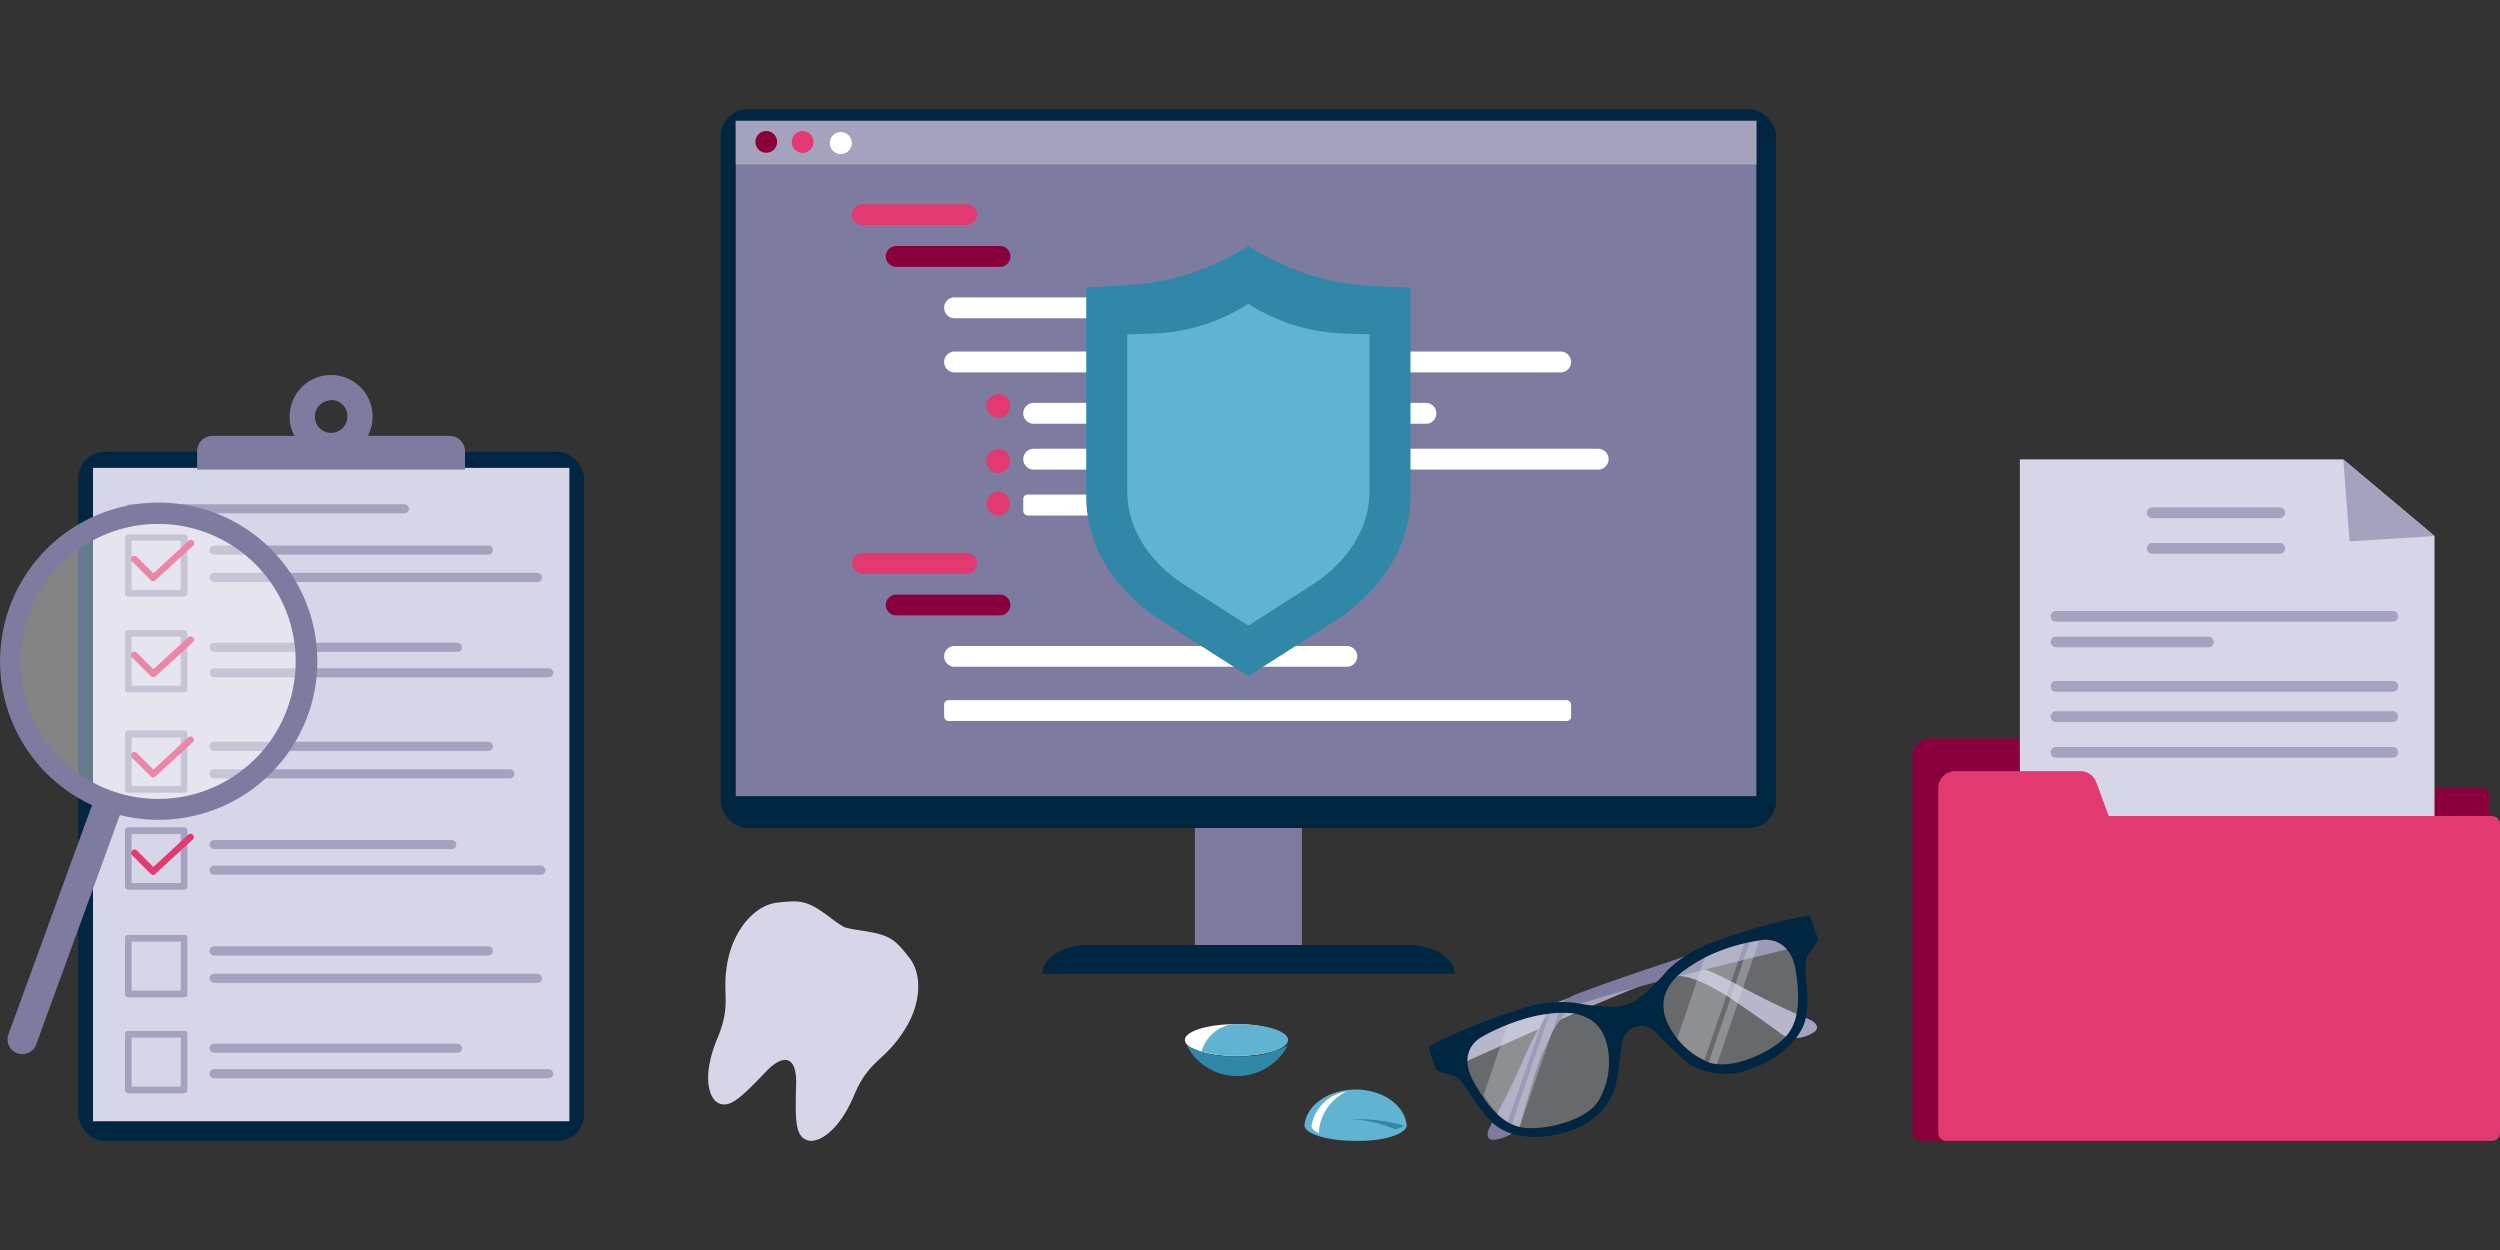
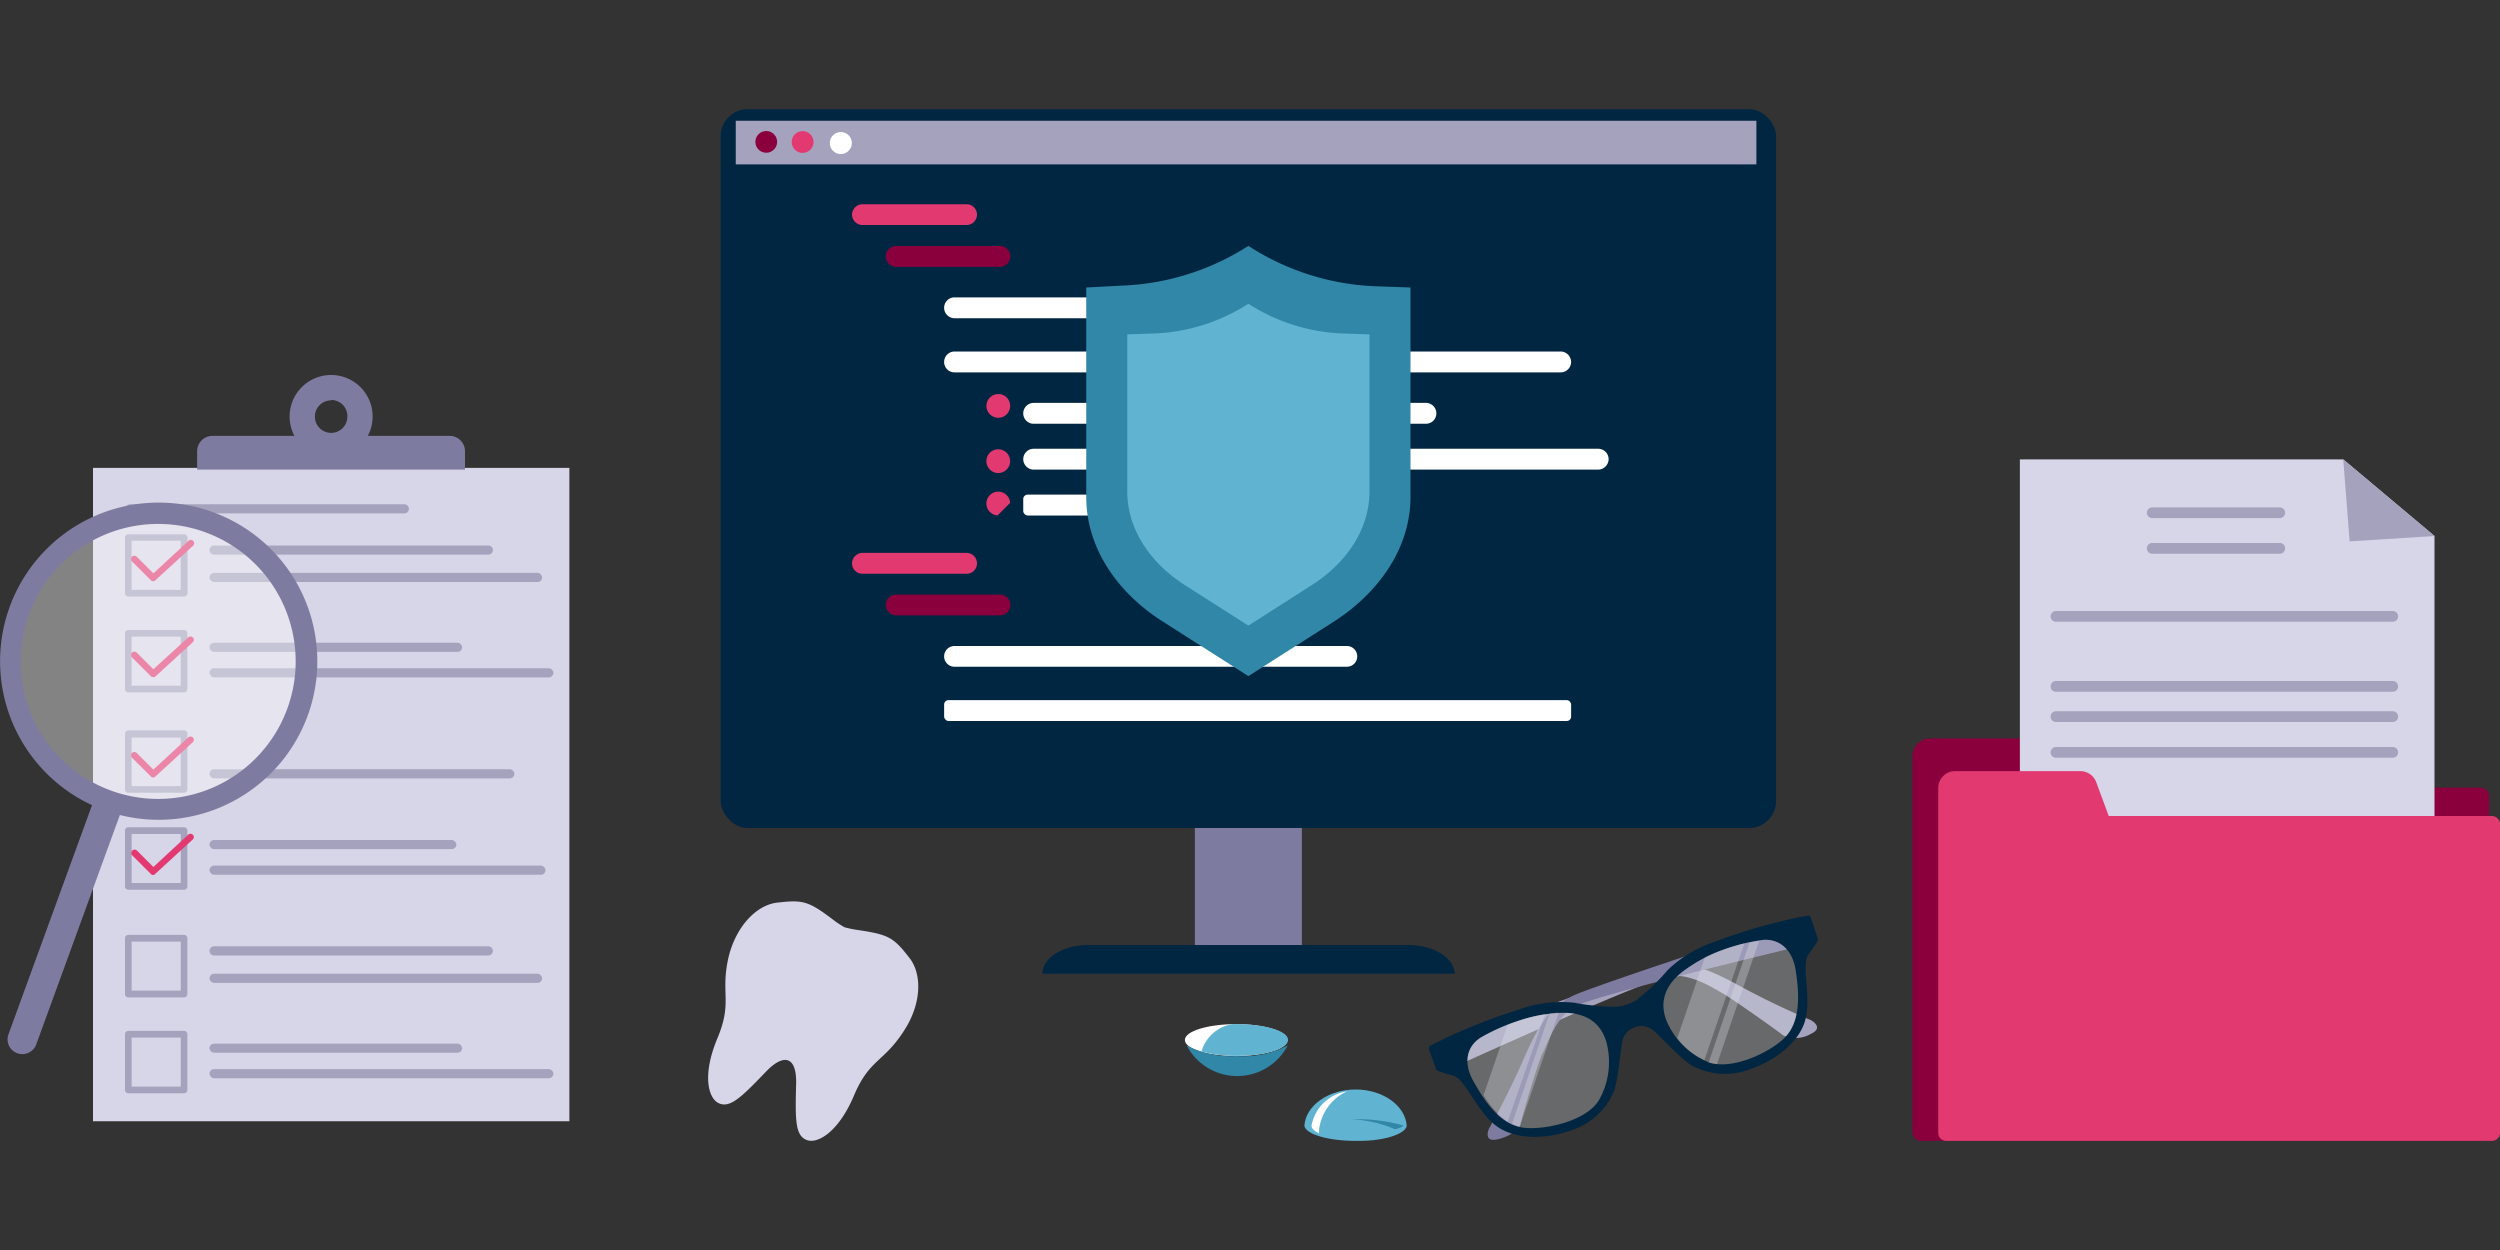
<svg xmlns="http://www.w3.org/2000/svg" id="Calque_1" data-name="Calque 1" viewBox="0 0 200 100">
  <rect x="0" y="0" width="200" height="100" fill="#333333" stroke="none" />
  <defs>
    <style>.cls-1{fill:#8a003d;}.cls-2{fill:#d7d5e8;}.cls-3{fill:#a4a2bd;}.cls-4{fill:#e23971;}.cls-5{fill:#012641;}.cls-6{fill:#7e7ba0;}.cls-7{fill:#fbfbfb;opacity:0.4;}.cls-8{fill:#fff;}.cls-9{fill:#3087a7;}.cls-10{fill:#60b3d1;}.cls-11{fill:#e5e8ec;opacity:0.3;}</style>
  </defs>
  <path class="cls-1" d="M167,63l-1-2.93a1.38,1.38,0,0,0-1.3-1H154.39A1.42,1.42,0,0,0,153,60.57v30a.68.68,0,0,0,.67.7h44.8a.68.68,0,0,0,.66-.7V63.71a.69.69,0,0,0-.66-.7Z" />
  <polygon class="cls-2" points="161.59 36.75 161.59 77.34 194.76 77.34 194.76 42.88 187.46 36.75 161.59 36.75" />
  <polygon class="cls-3" points="194.76 42.88 187.97 43.31 187.46 36.75 194.76 42.88" />
  <path class="cls-3" d="M182.38,44.3h-10.2a.43.43,0,0,1-.43-.43h0a.43.43,0,0,1,.43-.43h10.2a.43.43,0,0,1,.43.43h0A.43.43,0,0,1,182.38,44.3Z" />
  <path class="cls-3" d="M182.38,41.45h-10.2a.43.43,0,0,1-.43-.43h0a.43.43,0,0,1,.43-.43h10.2a.43.43,0,0,1,.43.43h0A.44.44,0,0,1,182.38,41.45Z" />
  <path class="cls-3" d="M191.42,49.74H164.48a.43.43,0,0,1-.43-.43h0a.43.43,0,0,1,.43-.43h26.94a.43.43,0,0,1,.43.43h0A.43.43,0,0,1,191.42,49.74Z" />
  <path class="cls-3" d="M191.42,55.34H164.48a.43.43,0,0,1-.43-.43h0a.43.43,0,0,1,.43-.43h26.94a.43.43,0,0,1,.43.43h0A.43.43,0,0,1,191.42,55.34Z" />
  <path class="cls-3" d="M191.42,57.76H164.48a.43.43,0,0,1-.43-.43h0a.43.43,0,0,1,.43-.43h26.94a.43.43,0,0,1,.43.43h0A.43.43,0,0,1,191.42,57.76Z" />
  <path class="cls-3" d="M191.42,60.62H164.48a.43.43,0,0,1-.43-.43h0a.43.43,0,0,1,.43-.43h26.94a.43.43,0,0,1,.43.43h0A.43.43,0,0,1,191.42,60.62Z" />
-   <rect class="cls-3" x="164.05" y="50.92" width="13.05" height="0.86" rx="0.43" />
  <path class="cls-4" d="M168.7,65.28l-1-2.7a1.36,1.36,0,0,0-1.27-.89H156.4A1.35,1.35,0,0,0,155.06,63V90.63a.64.64,0,0,0,.64.64h43.65a.65.65,0,0,0,.65-.64V65.93a.65.65,0,0,0-.65-.65Z" />
-   <rect class="cls-5" x="6.26" y="36.14" width="40.47" height="55.14" rx="2.14" />
  <rect class="cls-2" x="7.44" y="37.43" width="38.11" height="52.27" />
  <path class="cls-6" d="M36,34.87H17a1.23,1.23,0,0,0-1.23,1.24v1.46H37.2V36.11A1.23,1.23,0,0,0,36,34.87Z" />
  <path class="cls-6" d="M26.49,36.64a3.32,3.32,0,1,1,3.32-3.32A3.32,3.32,0,0,1,26.49,36.64Zm0-4.61a1.3,1.3,0,1,0,1.3,1.29A1.29,1.29,0,0,0,26.49,32Z" />
  <path class="cls-3" d="M32.35,41.07H10.41a.37.37,0,0,1-.37-.36h0a.38.38,0,0,1,.37-.37H32.35a.37.37,0,0,1,.36.37h0A.36.36,0,0,1,32.35,41.07Z" />
  <path class="cls-3" d="M39.07,44.37H17.13a.38.38,0,0,1-.37-.37h0a.37.37,0,0,1,.37-.36H39.07a.36.36,0,0,1,.36.36h0A.37.37,0,0,1,39.07,44.37Z" />
  <rect class="cls-3" x="16.76" y="45.83" width="26.61" height="0.73" rx="0.37" />
  <rect class="cls-3" x="16.76" y="51.42" width="20.21" height="0.73" rx="0.37" />
  <rect class="cls-3" x="16.76" y="53.46" width="27.51" height="0.73" rx="0.37" />
  <path class="cls-3" d="M14.72,47.72H10.26a.27.27,0,0,1-.26-.27V43a.26.26,0,0,1,.26-.26h4.46A.27.27,0,0,1,15,43v4.46A.27.27,0,0,1,14.72,47.72Zm-4.19-.53h3.93V43.26H10.53Z" />
  <path class="cls-4" d="M12.26,46.5a.27.27,0,0,1-.19-.08l-1.51-1.51a.27.27,0,0,1,0-.37.27.27,0,0,1,.38,0l1.33,1.33,2.78-2.57a.27.27,0,1,1,.36.39l-3,2.75A.29.29,0,0,1,12.26,46.5Z" />
-   <path class="cls-3" d="M39.07,60.07H17.13a.37.37,0,0,1-.37-.36h0a.38.38,0,0,1,.37-.37H39.07a.37.37,0,0,1,.36.37h0A.36.36,0,0,1,39.07,60.07Z" />
  <rect class="cls-3" x="16.76" y="61.54" width="24.39" height="0.73" rx="0.37" />
  <path class="cls-3" d="M14.72,63.42H10.26a.26.26,0,0,1-.26-.26V58.7a.27.27,0,0,1,.26-.27h4.46a.27.27,0,0,1,.27.27v4.46A.27.27,0,0,1,14.72,63.42Zm-4.19-.53h3.93V59H10.53Z" />
  <path class="cls-4" d="M12.26,62.2a.24.24,0,0,1-.19-.08l-1.51-1.5a.28.28,0,0,1,0-.38.27.27,0,0,1,.38,0l1.33,1.33L15.05,59a.27.27,0,0,1,.38,0,.26.26,0,0,1,0,.37l-3,2.75A.24.24,0,0,1,12.26,62.2Z" />
  <path class="cls-3" d="M14.72,55.39H10.26a.26.26,0,0,1-.26-.26V50.67a.27.27,0,0,1,.26-.27h4.46a.27.27,0,0,1,.27.27v4.46A.27.27,0,0,1,14.72,55.39Zm-4.19-.53h3.93V50.93H10.53Z" />
  <path class="cls-4" d="M12.26,54.17a.26.26,0,0,1-.19-.07l-1.51-1.51a.28.28,0,0,1,0-.38.27.27,0,0,1,.38,0l1.33,1.33L15.05,51a.27.27,0,0,1,.38,0,.26.26,0,0,1,0,.37l-3,2.75A.24.24,0,0,1,12.26,54.17Z" />
  <rect class="cls-3" x="16.76" y="67.2" width="19.75" height="0.73" rx="0.37" />
  <rect class="cls-3" x="16.76" y="69.25" width="26.88" height="0.73" rx="0.37" />
  <path class="cls-3" d="M14.72,71.18H10.26a.27.27,0,0,1-.26-.27V66.45a.27.27,0,0,1,.26-.27h4.46a.27.27,0,0,1,.27.27v4.46A.27.27,0,0,1,14.72,71.18Zm-4.19-.54h3.93V66.72H10.53Z" />
  <path class="cls-4" d="M12.26,70a.27.27,0,0,1-.19-.08l-1.51-1.51a.27.27,0,0,1,.38-.38l1.33,1.33,2.78-2.58a.27.27,0,0,1,.38,0,.26.26,0,0,1,0,.37l-3,2.75A.25.25,0,0,1,12.26,70Z" />
  <path class="cls-3" d="M39.07,76.44H17.13a.38.38,0,0,1-.37-.37h0a.38.38,0,0,1,.37-.37H39.07a.37.37,0,0,1,.36.37h0A.37.37,0,0,1,39.07,76.44Z" />
  <rect class="cls-3" x="16.76" y="77.9" width="26.61" height="0.73" rx="0.37" />
  <rect class="cls-3" x="16.76" y="83.49" width="20.21" height="0.73" rx="0.37" />
  <rect class="cls-3" x="16.76" y="85.53" width="27.51" height="0.73" rx="0.37" />
  <path class="cls-3" d="M14.72,79.79H10.26a.27.27,0,0,1-.26-.27V75.06a.27.27,0,0,1,.26-.27h4.46a.27.27,0,0,1,.27.27v4.46A.27.27,0,0,1,14.72,79.79Zm-4.19-.54h3.93V75.33H10.53Z" />
  <path class="cls-3" d="M14.72,87.46H10.26a.27.27,0,0,1-.26-.27V82.74a.27.27,0,0,1,.26-.27h4.46a.27.27,0,0,1,.27.27v4.45A.27.27,0,0,1,14.72,87.46Zm-4.19-.53h3.93V83H10.53Z" />
  <circle class="cls-7" cx="12.69" cy="52.9" r="11.83" transform="translate(-41.16 45.17) rotate(-68.35)" />
  <path class="cls-6" d="M8.35,64.82a12.69,12.69,0,1,1,16.27-7.58A12.7,12.7,0,0,1,8.35,64.82Zm8.1-22.23A11,11,0,1,0,23,56.65,11,11,0,0,0,16.45,42.59Z" />
  <path class="cls-6" d="M1.38,84.26h0a1.18,1.18,0,0,1-.7-1.52l7-19.2,2.22.81-7,19.2A1.19,1.19,0,0,1,1.38,84.26Z" />
  <rect class="cls-6" x="95.59" y="64.83" width="8.56" height="12.8" />
  <rect class="cls-5" x="57.65" y="8.73" width="84.44" height="57.51" rx="2.17" />
-   <rect class="cls-6" x="58.86" y="9.7" width="81.65" height="53.99" />
  <rect class="cls-3" x="58.86" y="9.66" width="81.65" height="3.49" />
  <circle class="cls-1" cx="61.3" cy="11.35" r="0.87" />
  <path class="cls-4" d="M65.08,11.35a.87.87,0,1,0-.87.88A.87.87,0,0,0,65.08,11.35Z" />
  <path class="cls-8" d="M68.14,11.35a.88.88,0,0,0-1.75,0,.88.88,0,1,0,1.75,0Z" />
  <path class="cls-5" d="M112.67,75.6H87.07c-2,0-3.68,1-3.68,2.3h33C116.34,76.63,114.7,75.6,112.67,75.6Z" />
  <path class="cls-4" d="M77.28,18H69a.84.84,0,0,1-.84-.83h0a.84.84,0,0,1,.84-.83h8.33a.83.83,0,0,1,.83.83h0A.83.83,0,0,1,77.28,18Z" />
  <path class="cls-1" d="M80,21.35H71.7a.85.85,0,0,1-.84-.84h0a.84.84,0,0,1,.84-.83H80a.83.83,0,0,1,.83.83h0A.84.84,0,0,1,80,21.35Z" />
  <path class="cls-8" d="M107.75,25.46H76.36a.84.84,0,0,1-.83-.84h0a.83.83,0,0,1,.83-.83h31.39a.84.84,0,0,1,.83.83h0A.84.84,0,0,1,107.75,25.46Z" />
  <path class="cls-8" d="M114.08,33.9H82.69a.83.83,0,0,1-.83-.83h0a.84.84,0,0,1,.83-.84h31.39a.84.84,0,0,1,.83.84h0A.83.83,0,0,1,114.08,33.9Z" />
  <path class="cls-8" d="M127.85,37.57H82.69a.84.84,0,0,1-.83-.84h0a.84.84,0,0,1,.83-.83h45.16a.84.84,0,0,1,.84.83h0A.85.85,0,0,1,127.85,37.57Z" />
  <rect class="cls-8" x="81.86" y="39.57" width="11.33" height="1.67" rx="0.35" />
  <path class="cls-8" d="M124.85,29.79H76.36a.83.83,0,0,1-.83-.83h0a.84.84,0,0,1,.83-.84h48.49a.85.85,0,0,1,.84.84h0A.84.84,0,0,1,124.85,29.79Z" />
  <path class="cls-4" d="M77.28,45.9H69a.84.84,0,0,1-.84-.83h0a.85.85,0,0,1,.84-.84h8.33a.84.84,0,0,1,.83.84h0A.83.83,0,0,1,77.28,45.9Z" />
  <path class="cls-1" d="M80,49.23H71.7a.84.84,0,0,1-.84-.83h0a.84.84,0,0,1,.84-.83H80a.83.83,0,0,1,.83.83h0A.83.83,0,0,1,80,49.23Z" />
  <path class="cls-8" d="M107.75,53.34H76.36a.83.83,0,0,1-.83-.83h0a.83.83,0,0,1,.83-.83h31.39a.83.83,0,0,1,.83.83h0A.83.83,0,0,1,107.75,53.34Z" />
  <rect class="cls-8" x="75.53" y="56.01" width="50.16" height="1.67" rx="0.35" />
  <path class="cls-4" d="M80.81,32.57a.95.95,0,1,0-1.89,0,.95.95,0,0,0,1.89,0Z" />
  <path class="cls-4" d="M80.81,36.9a.95.95,0,1,0-1,.94A.95.95,0,0,0,80.81,36.9Z" />
-   <path class="cls-4" d="M80.81,40.23a.95.95,0,1,0-1,1A.95.95,0,0,0,80.81,40.23Z" />
+   <path class="cls-4" d="M80.81,40.23a.95.95,0,1,0-1,1Z" />
  <path class="cls-9" d="M99.87,19.67h0a20.1,20.1,0,0,1-10.14,3.18L86.9,23V39.76c0,3.86,2.26,7.53,6.18,10l6.79,4.33,6.79-4.33c3.92-2.51,6.18-6.18,6.18-10V23l-2.83-.1A20.07,20.07,0,0,1,99.87,19.67Z" />
  <path class="cls-10" d="M99.87,24.3h0a15,15,0,0,1-7.58,2.38l-2.11.07V39.31c0,2.89,1.69,5.63,4.61,7.5l5.08,3.24,5.07-3.24c2.93-1.87,4.62-4.61,4.62-7.5V26.75l-2.11-.07A15,15,0,0,1,99.87,24.3Z" />
  <path class="cls-10" d="M108.45,91.27h.32c2,0,3.66-.56,3.77-1.2-.11-1.62-1.9-2.91-4.09-2.91s-4,1.29-4.1,2.91C104.46,90.74,106.25,91.27,108.45,91.27Z" />
  <path class="cls-8" d="M105.51,90.56a3.87,3.87,0,0,1,2.25-3.25,3.37,3.37,0,0,0-2.84,2.76c0,.22.26.43.62.6Z" />
  <path class="cls-8" d="M103,83.2c0,.71-1.84,1.28-4.11,1.28s-4.1-.57-4.1-1.28,1.84-1.27,4.1-1.27S103,82.5,103,83.2Z" />
  <path class="cls-10" d="M98.93,81.93h-.31a3.06,3.06,0,0,0-2.5,2.19,10.54,10.54,0,0,0,2.81.35c2.27,0,4.11-.57,4.11-1.28S101.2,81.93,98.93,81.93Z" />
  <path class="cls-9" d="M98.93,84.48a7.49,7.49,0,0,1-4-.85,4.56,4.56,0,0,0,8.09,0A7.5,7.5,0,0,1,98.93,84.48Z" />
  <path class="cls-9" d="M111.6,90.34c.38-.09.62-.19.67-.3a13.37,13.37,0,0,0-3.87-.5l-.82,0A9.72,9.72,0,0,1,111.6,90.34Z" />
  <path class="cls-2" d="M72.69,76.55c-1.23-1.58-1.63-1.79-4.13-2.16a8.48,8.48,0,0,1-1-.21,7.45,7.45,0,0,1-.84-.55c-2-1.52-2.45-1.66-4.44-1.43-1.71.13-3.4,1.88-4,4.39-.66,2.9.34,3.55-.89,6.48s-.74,4.83.14,5.2,1.74-.44,3.75-2.54c1.38-1.44,2.47-1.3,2.41,1-.08,2.91-.06,4.09.82,4.46s2.58-.63,3.81-3.55,2.37-2.64,4-5.18C73.74,80.29,73.8,77.87,72.69,76.55Z" />
  <path class="cls-3" d="M114.43,83.78s17.33-6.23,18.77-6.49,2.53-.29,5.82,1.5a63.69,63.69,0,0,0,5.85,2.82s1.11.58,0,1.1a2.44,2.44,0,0,1-2.22.12c-.36-.31-4.17-3-4.8-3.34s-2.5-1.62-4.26-1.41-18.05,7.63-18.05,7.63Z" />
  <path class="cls-6" d="M144.52,73.31S127,79,125.71,79.72,123.54,81,122,84.47a63,63,0,0,1-2.88,5.82s-.52,1.14.71.85c1-.23,1.73-.81,1.82-1.27s1.42-5,1.75-5.59,1-2.81,2.49-3.72,18.93-5.06,18.93-5.06Z" />
  <path class="cls-5" d="M144.64,73.24a44.49,44.49,0,0,0-7.46,2.1,9.85,9.85,0,0,0-3.77,2.27A16.78,16.78,0,0,1,130.92,80a4.29,4.29,0,0,1-.75.36,5.23,5.23,0,0,1-.8.18,17.52,17.52,0,0,1-3.41-.32,9.8,9.8,0,0,0-4.37.52,45.21,45.21,0,0,0-7.18,2.92c-.2.11,0,.54,0,.54l.45,1.27c.09.26.45.29,1.41.59s1.77,2.66,3.3,3.91,4.06,1.16,5.9.53a5.58,5.58,0,0,0,3.67-3.25c.36-1.17.51-3.46.69-4.13a1.5,1.5,0,0,1,1-.95,1.47,1.47,0,0,1,1.32.17c.55.42,2.08,2.13,3.08,2.84a5.61,5.61,0,0,0,4.89.31c1.84-.63,3.89-2.12,4.33-4s-.35-4.3.21-5.11.84-1.08.75-1.34-.42-1.27-.42-1.27S144.87,73.21,144.64,73.24ZM127.92,88c-1,1.68-4.3,2.41-6,2.22-2-.23-3.26-2.33-4.06-3.75s-.54-2.74.59-3.46a15.85,15.85,0,0,1,3.07-1.36,12.12,12.12,0,0,1,3.16-.61c2.9-.18,3.57,1.55,3.8,2.22A6.16,6.16,0,0,1,127.92,88ZM143.65,77.6c.24,1.61.52,4.05-.91,5.45-1.21,1.18-4.23,2.6-6.08,1.92a6.17,6.17,0,0,1-3.37-3.39c-.23-.66-.76-2.44,1.64-4.08A12.06,12.06,0,0,1,137.8,76a15.52,15.52,0,0,1,3.26-.81C142.39,75.1,143.4,76,143.65,77.6Z" />
  <path class="cls-11" d="M127.92,88c-1,1.68-4.3,2.41-6,2.22-2-.23-3.26-2.33-4.06-3.75s-.54-2.74.59-3.46a15.85,15.85,0,0,1,3.07-1.36,12.12,12.12,0,0,1,3.16-.61c2.9-.18,3.57,1.55,3.8,2.22A6.16,6.16,0,0,1,127.92,88Z" />
  <path class="cls-11" d="M143.65,77.6c.24,1.61.52,4.05-.91,5.45-1.21,1.18-4.23,2.6-6.08,1.92a6.17,6.17,0,0,1-3.37-3.39c-.23-.66-.76-2.44,1.64-4.08A12.06,12.06,0,0,1,137.8,76a15.52,15.52,0,0,1,3.26-.81C142.39,75.1,143.4,76,143.65,77.6Z" />
  <path class="cls-11" d="M120.61,89.73l3-8.6a12.9,12.9,0,0,0-2,.49s-.45.14-1,.38l-1.92,5.6A6.7,6.7,0,0,0,120.61,89.73Z" />
  <path class="cls-11" d="M121.58,90.13,124.7,81h0l-.73.07-3,8.82A3.48,3.48,0,0,0,121.58,90.13Z" />
  <path class="cls-11" d="M137.8,76a13.75,13.75,0,0,0-1.41.6l-2.21,6.46a5.78,5.78,0,0,0,2.17,1.75l3.2-9.34A16.05,16.05,0,0,0,137.8,76Z" />
  <path class="cls-11" d="M137.36,85.13l3.37-9.86a7.37,7.37,0,0,0-.77.14L136.69,85A3.45,3.45,0,0,0,137.36,85.13Z" />
</svg>